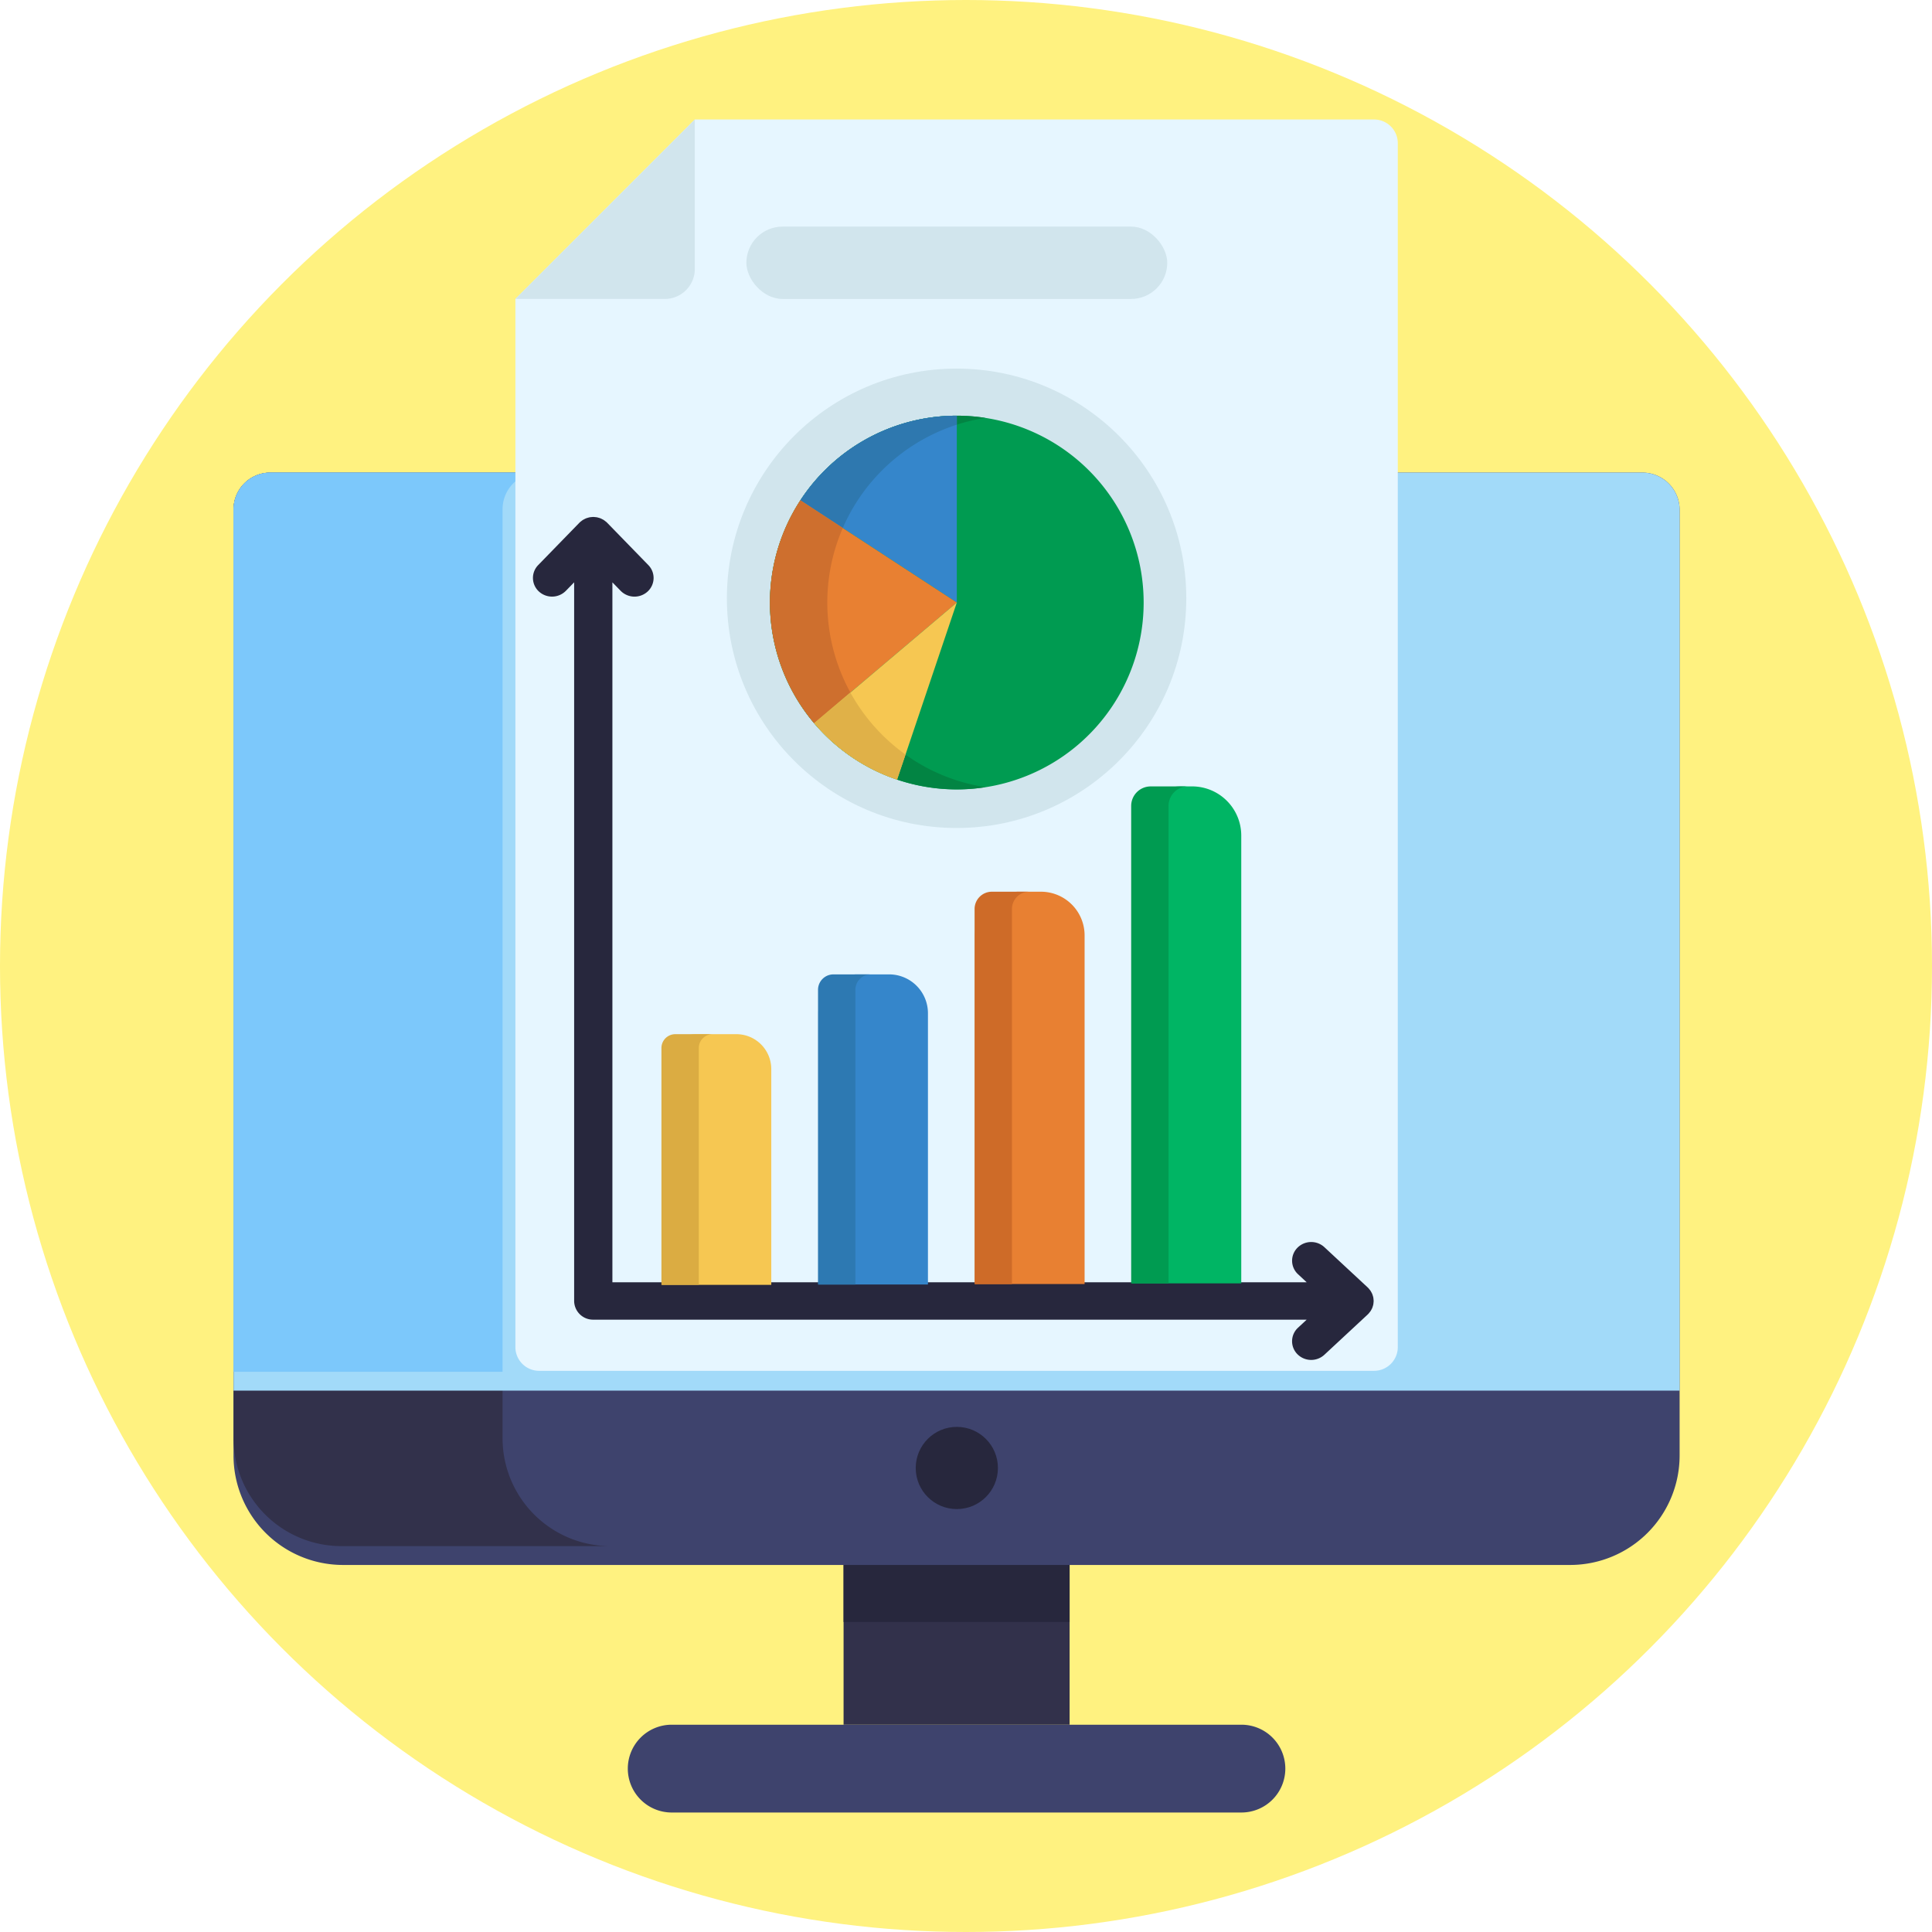
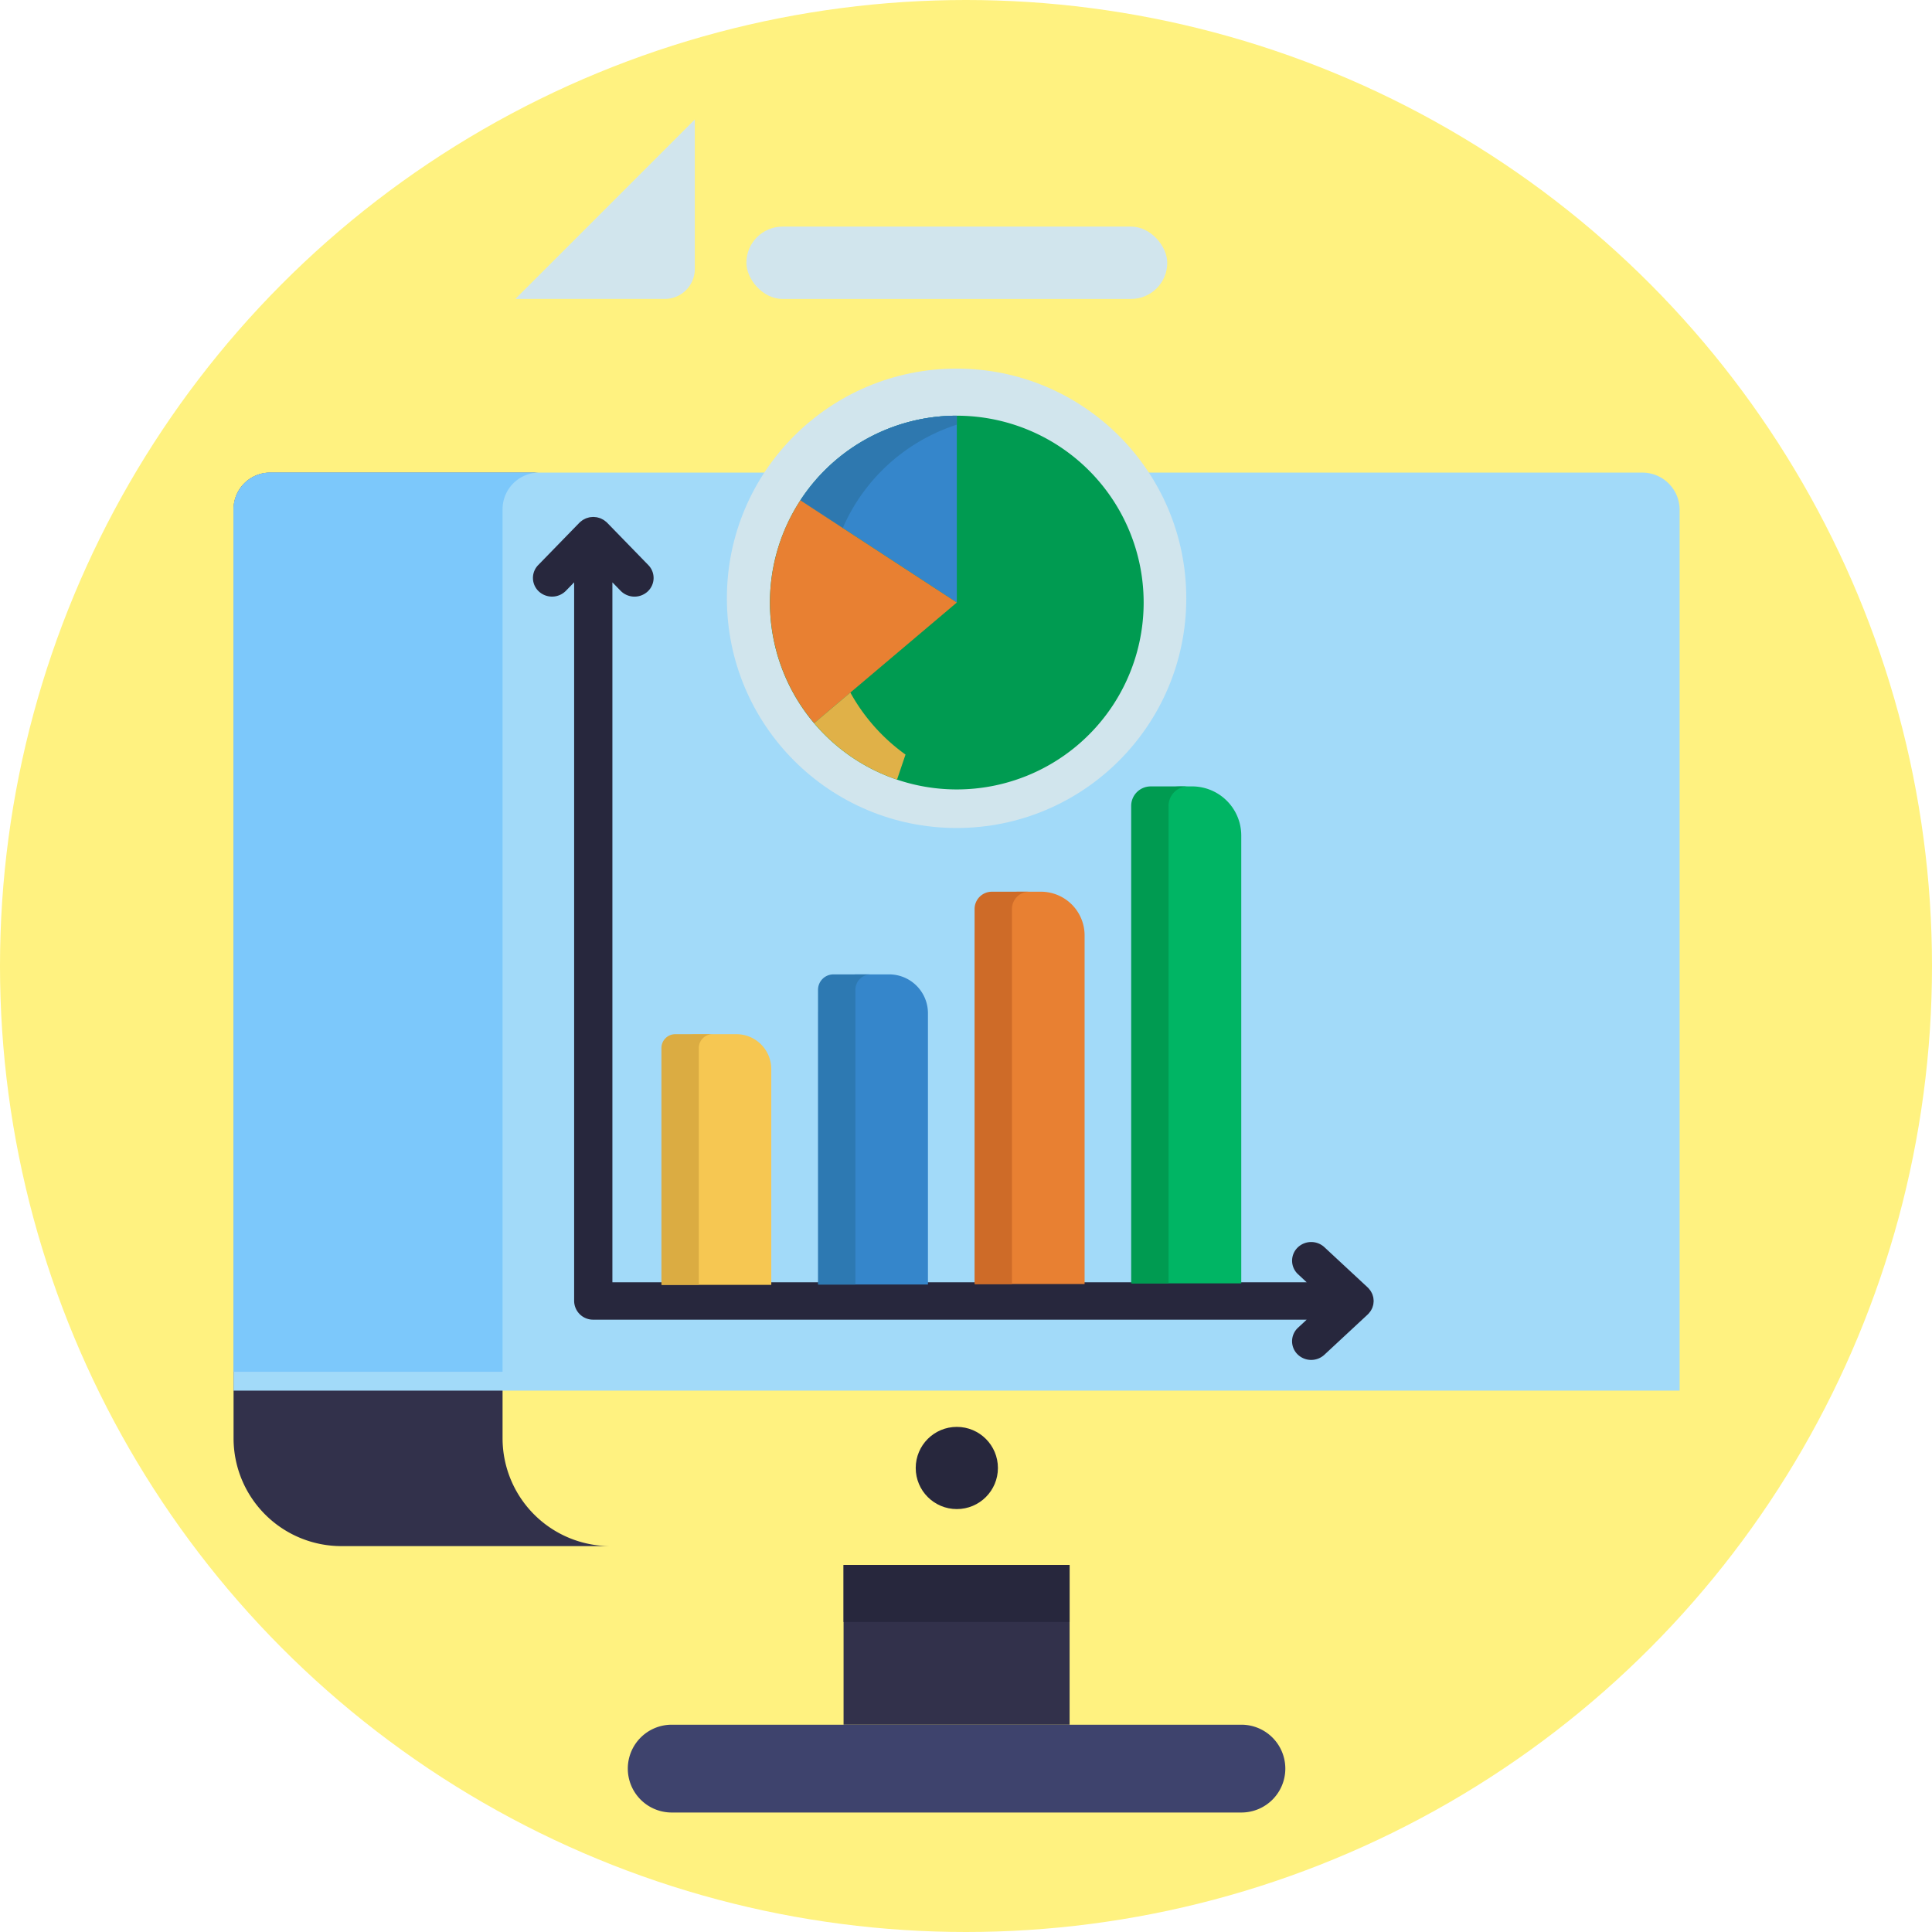
<svg xmlns="http://www.w3.org/2000/svg" width="205" height="205" viewBox="0 0 205 205">
  <g id="グループ_742" data-name="グループ 742" transform="translate(-885 -1408)">
    <g id="グループ_212" data-name="グループ 212" transform="translate(885 1408)">
      <g id="BULINE">
        <circle id="楕円形_45" data-name="楕円形 45" cx="102.5" cy="102.5" r="102.5" fill="#fff280" />
      </g>
      <g id="Icons" transform="translate(24.782 12.679)">
        <g id="グループ_211" data-name="グループ 211">
          <g id="グループ_208" data-name="グループ 208" transform="translate(0 37.468)">
            <rect id="長方形_137" data-name="長方形 137" width="23.984" height="16.951" transform="translate(64.727 115.907)" fill="#32314b" />
            <rect id="長方形_138" data-name="長方形 138" width="23.984" height="6.05" transform="translate(64.727 115.907)" fill="#27273d" />
-             <path id="パス_547" data-name="パス 547" d="M215.942,130.431V230.739a11.621,11.621,0,0,1-11.6,11.646H74.1a11.621,11.621,0,0,1-11.6-11.646V130.431a3.945,3.945,0,0,1,3.932-3.953H212.009A3.945,3.945,0,0,1,215.942,130.431Z" transform="translate(-62.504 -126.478)" fill="#3e436d" />
            <path id="パス_548" data-name="パス 548" d="M102.494,240.385H73.951A11.445,11.445,0,0,1,62.506,228.94V130.363a3.885,3.885,0,0,1,3.881-3.885H94.93a3.885,3.885,0,0,0-3.881,3.885V228.94A11.445,11.445,0,0,0,102.494,240.385Z" transform="translate(-62.505 -126.478)" fill="#32314b" />
            <path id="パス_549" data-name="パス 549" d="M230.6,465.841H170.149a4.658,4.658,0,0,1-4.658-4.658h0a4.658,4.658,0,0,1,4.658-4.658H230.6a4.658,4.658,0,0,1,4.658,4.658h0A4.658,4.658,0,0,1,230.6,465.841Z" transform="translate(-123.658 -323.667)" fill="#3e436d" />
            <circle id="楕円形_46" data-name="楕円形 46" cx="4.361" cy="4.361" r="4.361" transform="translate(72.383 101.256)" fill="#27273d" />
            <path id="パス_550" data-name="パス 550" d="M215.944,130.444v93.443H62.506V130.444a3.952,3.952,0,0,1,3.932-3.966H212.011A3.952,3.952,0,0,1,215.944,130.444Z" transform="translate(-62.505 -126.478)" fill="#a2daf9" />
            <path id="パス_551" data-name="パス 551" d="M94.93,126.478a3.885,3.885,0,0,0-3.881,3.885v91.525H62.506V130.363a3.885,3.885,0,0,1,3.881-3.885Z" transform="translate(-62.505 -126.478)" fill="#7cc8fb" />
          </g>
          <g id="グループ_209" data-name="グループ 209" transform="translate(29.904)">
-             <path id="パス_552" data-name="パス 552" d="M229.035,34.5V162.234a2.52,2.52,0,0,1-2.52,2.52h-88.59a2.52,2.52,0,0,1-2.52-2.52V51.019l19.038-19.041h72.073A2.52,2.52,0,0,1,229.035,34.5Z" transform="translate(-135.404 -31.978)" fill="#e6f6ff" />
            <path id="パス_553" data-name="パス 553" d="M154.442,31.978V47.836a3.182,3.182,0,0,1-3.183,3.183H135.4Z" transform="translate(-135.404 -31.978)" fill="#d1e5ed" />
          </g>
          <path id="パス_554" data-name="パス 554" d="M231.594,220.1a1.926,1.926,0,0,0,.09-.178c.025-.059.041-.12.06-.18s.039-.123.051-.185.017-.125.023-.188.014-.126.014-.189-.008-.126-.014-.189-.011-.126-.023-.188-.032-.124-.051-.186-.035-.121-.06-.18a1.825,1.825,0,0,0-.09-.178,1.863,1.863,0,0,0-.095-.166,2.025,2.025,0,0,0-.129-.162c-.032-.038-.058-.081-.093-.118-.012-.012-.026-.02-.039-.032s-.02-.026-.033-.037l-4.6-4.275a2.061,2.061,0,0,0-2.867.07,1.951,1.951,0,0,0,.071,2.8l.921.857H151.059V142.926l.876.9a2.061,2.061,0,0,0,2.867.07,1.952,1.952,0,0,0,.071-2.8L150.5,136.6c-.012-.012-.026-.02-.039-.032s-.021-.026-.033-.038c-.037-.035-.08-.059-.12-.091a2.009,2.009,0,0,0-.167-.126,1.843,1.843,0,0,0-.167-.091,1.957,1.957,0,0,0-.184-.089c-.059-.023-.12-.04-.181-.057a1.945,1.945,0,0,0-.194-.051c-.062-.012-.125-.016-.187-.022s-.132-.014-.2-.014-.125.007-.187.013a1.955,1.955,0,0,0-.2.023c-.063.012-.123.031-.185.049s-.127.035-.189.06-.119.056-.178.086-.117.058-.173.094a1.952,1.952,0,0,0-.164.124c-.04.032-.084.057-.121.092-.013.012-.021.026-.033.038s-.026.02-.039.032l-4.373,4.494a1.952,1.952,0,0,0,.071,2.8,2.061,2.061,0,0,0,2.867-.07l.876-.9V219.18a2.006,2.006,0,0,0,2.028,1.982h75.7l-.921.856a1.951,1.951,0,0,0-.071,2.8,2.061,2.061,0,0,0,2.867.07l4.6-4.275c.013-.012.021-.026.034-.038s.026-.019.038-.031c.036-.037.061-.079.093-.118a1.954,1.954,0,0,0,.129-.162C231.535,220.212,231.564,220.156,231.594,220.1Z" transform="translate(-110.861 -93.814)" fill="#27273d" />
          <path id="長方形_139" data-name="長方形 139" d="M3.706,0H7.925A3.706,3.706,0,0,1,11.63,3.706V26.6a0,0,0,0,1,0,0H0a0,0,0,0,1,0,0V3.706A3.706,3.706,0,0,1,3.706,0Z" transform="translate(45.427 97.054)" fill="#f6c752" />
          <path id="長方形_140" data-name="長方形 140" d="M4.122,0H7.508A4.122,4.122,0,0,1,11.63,4.122V32.908a0,0,0,0,1,0,0H0a0,0,0,0,1,0,0V4.122A4.122,4.122,0,0,1,4.122,0Z" transform="translate(62.05 90.71)" fill="#3586cb" />
          <path id="長方形_141" data-name="長方形 141" d="M4.636,0H6.994A4.636,4.636,0,0,1,11.63,4.636V41.631a0,0,0,0,1,0,0H0a0,0,0,0,1,0,0V4.636A4.636,4.636,0,0,1,4.636,0Z" transform="translate(78.672 81.938)" fill="#e88032" />
          <path id="長方形_142" data-name="長方形 142" d="M5.218,0H6.412A5.218,5.218,0,0,1,11.63,5.218V52.732a0,0,0,0,1,0,0H0a0,0,0,0,1,0,0V5.218A5.218,5.218,0,0,1,5.218,0Z" transform="translate(95.295 70.764)" fill="#00b564" />
          <path id="パス_555" data-name="パス 555" d="M180.9,273.568a1.47,1.47,0,0,0-1.471,1.467v25.129h-3.965V275.035a1.47,1.47,0,0,1,1.471-1.467Z" transform="translate(-130.063 -176.513)" fill="#dbac42" />
          <path id="パス_556" data-name="パス 556" d="M222.4,257.648a1.635,1.635,0,0,0-1.637,1.634v31.275h-3.965V259.282a1.635,1.635,0,0,1,1.637-1.634Z" transform="translate(-154.781 -166.937)" fill="#2d79b2" />
          <path id="パス_557" data-name="パス 557" d="M263.934,235.648a1.834,1.834,0,0,0-1.836,1.836v39.8h-3.965v-39.8a1.834,1.834,0,0,1,1.836-1.836Z" transform="translate(-179.504 -153.709)" fill="#ce6b28" />
          <path id="パス_558" data-name="パス 558" d="M305.5,207.648a2.068,2.068,0,0,0-2.07,2.066V260.38h-3.965V209.714a2.068,2.068,0,0,1,2.07-2.066Z" transform="translate(-204.22 -136.882)" fill="#009b51" />
          <circle id="楕円形_47" data-name="楕円形 47" cx="24.373" cy="24.373" r="24.373" transform="translate(52.346 26.432)" fill="#d1e5ed" />
          <g id="グループ_210" data-name="グループ 210" transform="translate(56.92 31.43)">
            <path id="パス_559" data-name="パス 559" d="M243.19,129.942a19.828,19.828,0,1,1-19.824-19.824A19.826,19.826,0,0,1,243.19,129.942Z" transform="translate(-203.542 -110.118)" fill="#009b51" />
-             <path id="パス_560" data-name="パス 560" d="M223.109,148.732a19.737,19.737,0,0,0,3.291.8,19.609,19.609,0,0,1-3.033.234,19.824,19.824,0,1,1,3.037-39.414,19.248,19.248,0,0,0-3.037.718,19.866,19.866,0,0,0-10.519,8.029,19.847,19.847,0,0,0-.773,20.4,19.93,19.93,0,0,0,5.848,6.578A19.564,19.564,0,0,0,223.109,148.732Z" transform="translate(-203.542 -110.118)" fill="#028443" />
            <path id="パス_561" data-name="パス 561" d="M228.273,110.118v19.824l-16.6-10.844A19.811,19.811,0,0,1,228.273,110.118Z" transform="translate(-208.449 -110.118)" fill="#3586cb" />
            <path id="パス_562" data-name="パス 562" d="M228.273,110.118v.952a19.866,19.866,0,0,0-10.519,8.029,19.556,19.556,0,0,0-1.582,2.938l-4.5-2.938A19.811,19.811,0,0,1,228.273,110.118Z" transform="translate(-208.449 -110.118)" fill="#2e78af" />
            <path id="パス_563" data-name="パス 563" d="M223.366,143.612l-15.134,12.8a19.833,19.833,0,0,1-1.467-23.646Z" transform="translate(-203.542 -123.788)" fill="#e88032" />
-             <path id="パス_564" data-name="パス 564" d="M212.074,153.163l-3.842,3.251a19.833,19.833,0,0,1-1.467-23.646l4.5,2.938a19.849,19.849,0,0,0,.809,17.457Z" transform="translate(-203.542 -123.788)" fill="#ce6f2e" />
-             <path id="パス_565" data-name="パス 565" d="M230.506,160.118l-6.34,18.789a19.826,19.826,0,0,1-8.794-5.987Z" transform="translate(-210.682 -140.294)" fill="#f6c752" />
            <path id="パス_566" data-name="パス 566" d="M225.062,190.786l-.9,2.66a19.826,19.826,0,0,1-8.794-5.987l3.842-3.251a19.929,19.929,0,0,0,5.848,6.578Z" transform="translate(-210.682 -154.832)" fill="#e0b148" />
          </g>
          <rect id="長方形_143" data-name="長方形 143" width="44.658" height="7.676" rx="3.838" transform="translate(54.415 11.366)" fill="#d1e5ed" />
        </g>
      </g>
    </g>
  </g>
</svg>